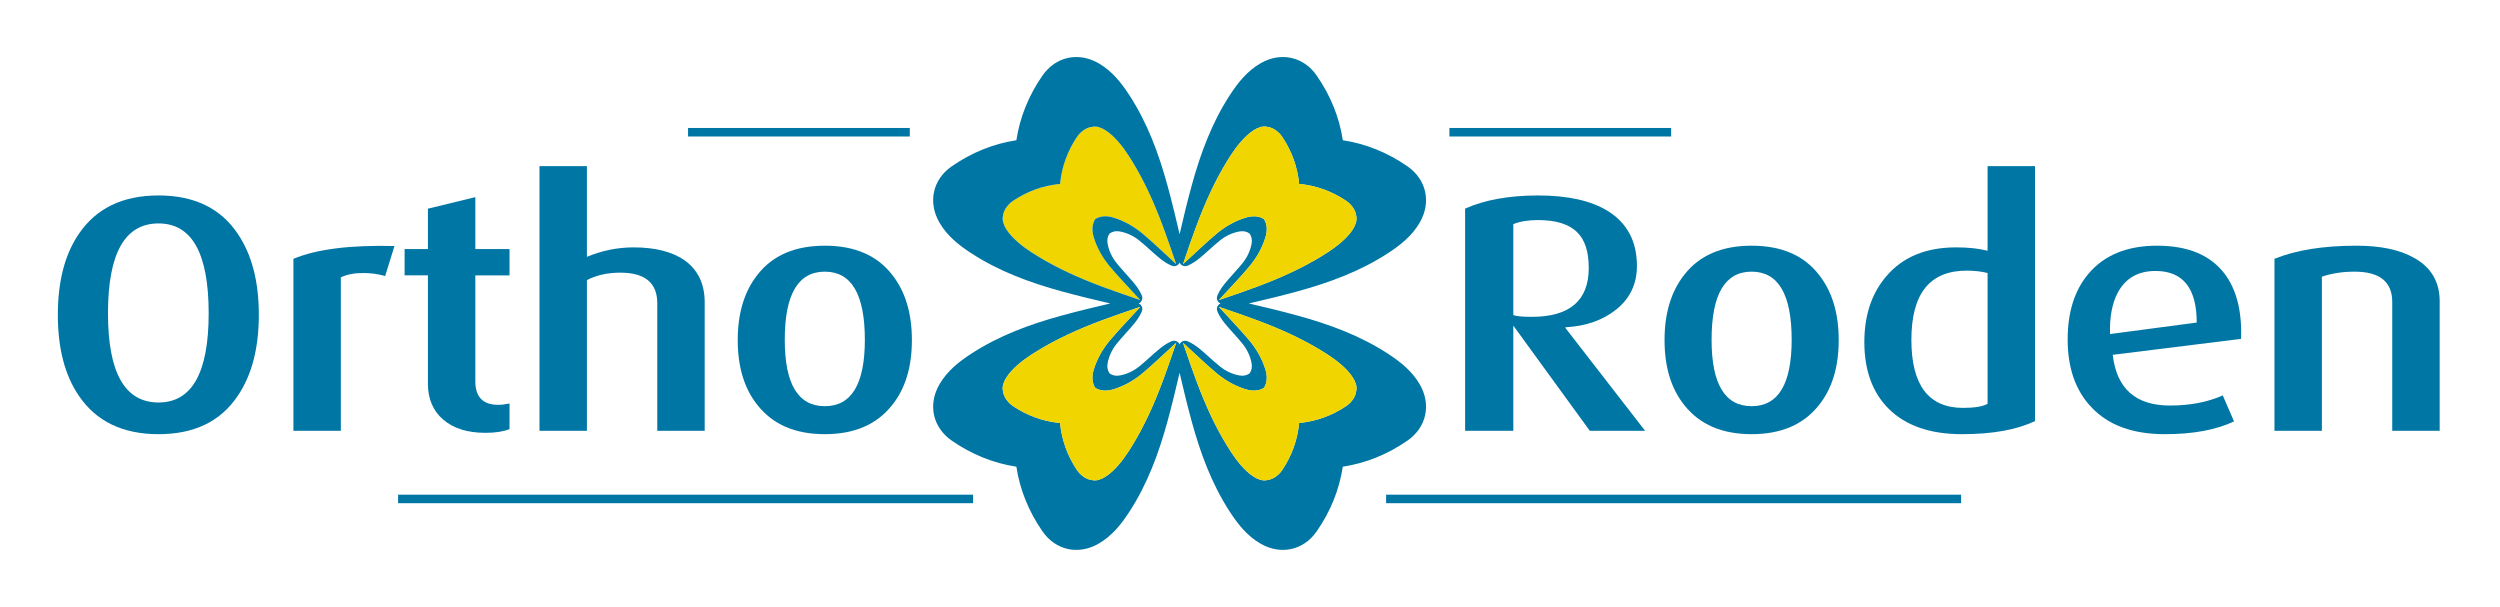
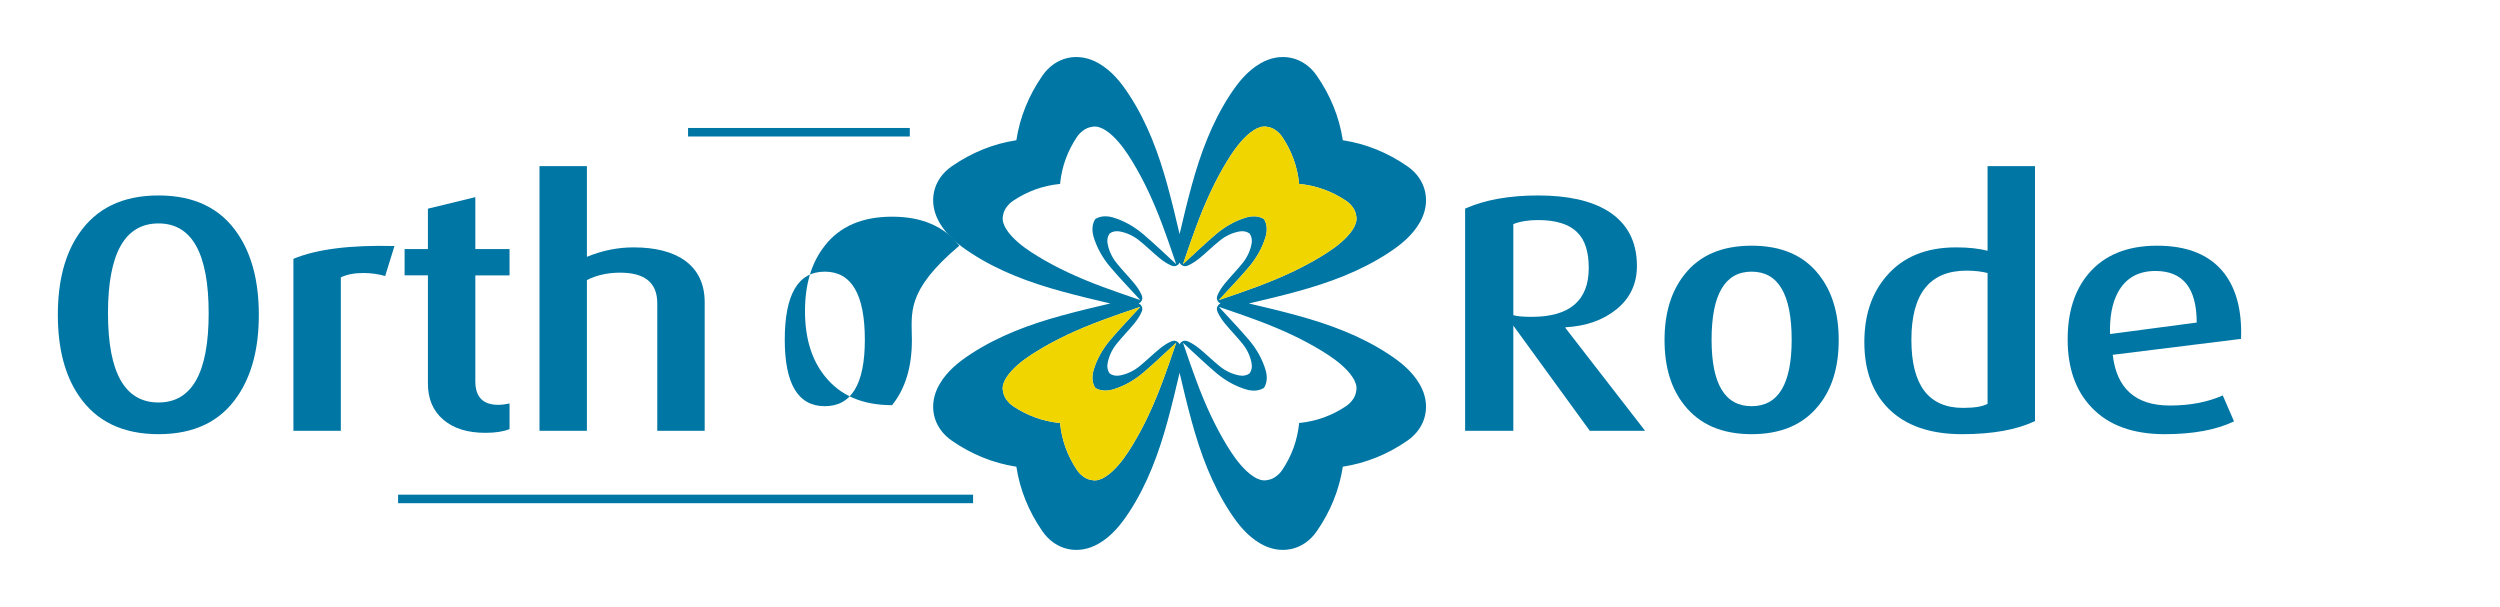
<svg xmlns="http://www.w3.org/2000/svg" version="1.1" id="Laag_1" x="0px" y="0px" width="968.832px" height="235.065px" viewBox="0 0 968.832 235.065" enable-background="new 0 0 968.832 235.065" xml:space="preserve">
  <g>
    <path fill="#0076A4" d="M100.305,122.002c0,12.891-2.71,23.345-8.142,31.358c-6.624,9.933-16.868,14.897-30.729,14.897   c-13.863,0-24.155-4.964-30.883-14.897c-5.42-7.925-8.136-18.378-8.136-31.358c0-12.982,2.716-23.435,8.136-31.364   c6.729-9.93,17.021-14.893,30.883-14.893c13.861,0,24.104,4.963,30.729,14.893C97.594,98.655,100.305,109.109,100.305,122.002z    M80.865,121.413c0-23.216-6.476-34.827-19.431-34.827c-13.055,0-19.585,11.61-19.585,34.827c0,23.041,6.53,34.561,19.585,34.561   C74.389,155.974,80.865,144.454,80.865,121.413z" />
    <path fill="#0076A4" d="M152.872,95.342l-3.612,11.629c-2.713-0.782-5.525-1.172-8.439-1.172c-3.509,0-6.422,0.564-8.736,1.696   v59.461h-18.376v-66.65C122.643,96.563,135.703,94.91,152.872,95.342z" />
    <path fill="#0076A4" d="M197.463,166.297c-2.408,0.957-5.519,1.439-9.337,1.439c-6.927,0-12.376-1.699-16.338-5.094   c-3.973-3.401-5.955-8.063-5.955-13.984v-41.946h-9.038V96.518h9.038V80.87l18.376-4.476v20.124h13.253v10.195h-13.253v41.058   c0,6.082,2.959,9.116,8.89,9.116c1.2,0,2.662-0.17,4.364-0.52V166.297z" />
    <path fill="#0076A4" d="M273.089,166.956h-18.375v-49.424c0-7.91-4.773-11.862-14.315-11.862c-4.921,0-9.236,0.95-12.953,2.866   v58.42h-18.378V64.376h18.378v35.148c5.921-2.441,11.952-3.657,18.075-3.657c8.436,0,15.059,1.696,19.888,5.085   c5.117,3.737,7.679,9.131,7.679,16.171V166.956z" />
-     <path fill="#0076A4" d="M353.387,131.8c0,10.451-2.562,18.864-7.678,25.217c-5.936,7.499-14.616,11.24-26.064,11.24   c-11.455,0-20.143-3.741-26.065-11.24c-5.121-6.353-7.684-14.766-7.684-25.217c0-10.453,2.563-18.899,7.684-25.355   c5.82-7.488,14.512-11.232,26.065-11.232c11.545,0,20.233,3.745,26.064,11.232C350.825,112.901,353.387,121.348,353.387,131.8z    M335.157,131.671c0-17.602-5.173-26.395-15.512-26.395c-10.348,0-15.523,8.792-15.523,26.395c0,17.161,5.175,25.742,15.523,25.742   C329.983,157.414,335.157,148.832,335.157,131.671z" />
+     <path fill="#0076A4" d="M353.387,131.8c0,10.451-2.562,18.864-7.678,25.217c-11.455,0-20.143-3.741-26.065-11.24c-5.121-6.353-7.684-14.766-7.684-25.217c0-10.453,2.563-18.899,7.684-25.355   c5.82-7.488,14.512-11.232,26.065-11.232c11.545,0,20.233,3.745,26.064,11.232C350.825,112.901,353.387,121.348,353.387,131.8z    M335.157,131.671c0-17.602-5.173-26.395-15.512-26.395c-10.348,0-15.523,8.792-15.523,26.395c0,17.161,5.175,25.742,15.523,25.742   C329.983,157.414,335.157,148.832,335.157,131.671z" />
    <path fill="#0076A4" d="M637.534,166.956h-21.432l-29.64-40.771v40.771h-18.679V80.838c7.63-3.396,17.074-5.093,28.32-5.093   c11.451,0,20.438,2.008,26.97,6.007c7.531,4.704,11.291,11.808,11.291,21.304c0,6.876-2.61,12.457-7.83,16.725   c-5.222,4.27-11.852,6.62-19.885,7.052v0.264L637.534,166.956z M615.695,103.837c0-6.274-1.466-10.845-4.396-13.719   c-3.128-3.221-8.229-4.836-15.297-4.836c-3.735,0-6.913,0.525-9.54,1.566v35.281c1.314,0.436,3.685,0.66,7.119,0.66   C608.316,122.789,615.695,116.47,615.695,103.837z" />
    <path fill="#0076A4" d="M712.559,131.8c0,10.451-2.563,18.864-7.686,25.217c-5.927,7.499-14.61,11.24-26.062,11.24   s-20.142-3.741-26.063-11.24c-5.122-6.353-7.684-14.766-7.684-25.217c0-10.453,2.562-18.899,7.684-25.355   c5.826-7.488,14.512-11.232,26.063-11.232c11.548,0,20.237,3.745,26.062,11.232C709.996,112.901,712.559,121.348,712.559,131.8z    M694.328,131.671c0-17.602-5.172-26.395-15.516-26.395c-10.351,0-15.518,8.792-15.518,26.395c0,17.161,5.167,25.742,15.518,25.742   C689.156,157.414,694.328,148.832,694.328,131.671z" />
    <path fill="#0076A4" d="M788.63,163.162c-7.031,3.395-16.468,5.095-28.32,5.095c-12.358,0-21.843-3.31-28.478-9.935   c-6.224-6.269-9.337-14.85-9.337-25.739c0-10.455,2.868-18.995,8.593-25.613c6.323-7.404,15.313-11.104,26.965-11.104   c4.717,0,8.787,0.434,12.199,1.305V64.376h18.378V163.162z M770.252,156.498v-50.699c-2.408-0.611-5.121-0.918-8.137-0.918   c-14.261,0-21.39,8.927-21.39,26.791c0,17.596,6.676,26.395,20.036,26.395C765.182,158.066,768.345,157.539,770.252,156.498z" />
    <path fill="#0076A4" d="M868.481,131.326l-49.73,6.175c1.511,13.106,8.888,19.653,22.146,19.653c7.839,0,14.668-1.312,20.496-3.92   l4.371,10.061c-6.927,3.307-15.873,4.964-26.813,4.964c-12.457,0-21.945-3.485-28.472-10.455   c-6.133-6.44-9.193-15.202-9.193-26.264c0-10.537,2.657-18.983,7.983-25.35c6.131-7.319,15.021-10.976,26.672-10.976   c11.853,0,20.537,3.578,26.062,10.728C866.724,112.138,868.877,120.598,868.481,131.326z M851.298,125.004   c0-13.328-5.321-19.993-15.967-19.993c-6.733,0-11.601,2.788-14.61,8.363c-2.212,4.182-3.212,9.537-3.016,16.076L851.298,125.004z" />
-     <path fill="#0076A4" d="M945.456,166.956h-18.384v-49.921c0-7.841-4.87-11.758-14.61-11.758c-4.622,0-8.838,0.652-12.655,1.956   v59.723H881.43v-66.65c8.332-3.396,18.929-5.093,31.784-5.093c9.339,0,16.772,1.566,22.299,4.706   c6.629,3.657,9.942,9.275,9.942,16.856V166.956z" />
  </g>
  <g>
    <g>
      <g>
        <rect x="266.642" y="49.592" fill-rule="evenodd" clip-rule="evenodd" fill="#0076A4" width="85.933" height="3.305" />
      </g>
      <g>
        <rect x="154.275" y="191.702" fill-rule="evenodd" clip-rule="evenodd" fill="#0076A4" width="222.828" height="3.305" />
      </g>
    </g>
    <g>
      <g>
-         <rect x="561.691" y="49.592" fill-rule="evenodd" clip-rule="evenodd" fill="#0076A4" width="85.933" height="3.305" />
-       </g>
+         </g>
      <g>
-         <rect x="537.162" y="191.702" fill-rule="evenodd" clip-rule="evenodd" fill="#0076A4" width="222.83" height="3.305" />
-       </g>
+         </g>
    </g>
  </g>
  <g>
    <path fill="none" d="M472.301,118.04c0.047-0.044,0.099-0.082,0.146-0.116c0.06-0.067,0.284-0.198,0.533-0.321   c-0.247-0.124-0.473-0.252-0.533-0.322c-0.051-0.036-0.099-0.071-0.144-0.12c-0.062-0.058-0.114-0.122-0.152-0.183   c-0.624-0.688-0.774-1.61-0.301-2.661c0.72-1.609,1.739-3.129,2.86-4.493c2.201-2.685,4.661-5.167,6.837-7.876   c1.75-2.184,2.958-4.678,3.487-7.506c0.293-1.57-0.038-2.94-0.793-3.948c-1.01-0.757-2.376-1.088-3.95-0.791   c-2.827,0.527-5.325,1.735-7.505,3.483c-2.711,2.174-5.19,4.639-7.878,6.839c-1.363,1.122-2.883,2.139-4.489,2.862   c-1.052,0.471-1.978,0.32-2.662-0.303c-0.063-0.039-0.125-0.09-0.185-0.147c-0.047-0.049-0.084-0.097-0.116-0.148   c-0.068-0.06-0.198-0.288-0.323-0.537c-0.125,0.249-0.254,0.475-0.322,0.535c-0.038,0.053-0.071,0.101-0.118,0.146   c-0.06,0.062-0.125,0.112-0.187,0.149c-0.684,0.626-1.605,0.776-2.658,0.303c-1.608-0.722-3.128-1.739-4.491-2.859   c-2.688-2.202-5.167-4.665-7.876-6.841c-2.184-1.746-4.682-2.954-7.506-3.485c-1.574-0.295-2.945,0.038-3.951,0.793   c-0.757,1.009-1.086,2.378-0.792,3.948c0.529,2.829,1.737,5.327,3.487,7.506c2.176,2.713,4.637,5.192,6.839,7.876   c1.122,1.363,2.139,2.885,2.86,4.491c0.473,1.053,0.322,1.978-0.303,2.661c-0.041,0.062-0.088,0.127-0.149,0.185   c-0.047,0.048-0.098,0.084-0.146,0.116c-0.06,0.069-0.287,0.2-0.535,0.326c0.248,0.123,0.475,0.254,0.535,0.321   c0.05,0.034,0.101,0.071,0.146,0.116c0.062,0.062,0.112,0.125,0.149,0.187c0.626,0.688,0.776,1.608,0.303,2.659   c-0.722,1.612-1.739,3.13-2.862,4.493c-2.2,2.687-4.661,5.169-6.837,7.878c-1.748,2.182-2.954,4.679-3.485,7.506   c-0.295,1.57,0.037,2.941,0.794,3.95c1.006,0.753,2.373,1.086,3.949,0.791c2.827-0.529,5.323-1.737,7.504-3.485   c2.711-2.174,5.188-4.637,7.876-6.839c1.363-1.122,2.885-2.141,4.489-2.864c1.055-0.471,1.978-0.318,2.66,0.305   c0.065,0.039,0.127,0.088,0.187,0.147c0.049,0.051,0.086,0.098,0.118,0.148c0.067,0.058,0.196,0.284,0.32,0.531   c0.125-0.247,0.253-0.473,0.323-0.531c0.037-0.05,0.071-0.101,0.118-0.146c0.06-0.062,0.125-0.112,0.185-0.151   c0.686-0.625,1.61-0.774,2.66-0.301c1.608,0.722,3.128,1.738,4.491,2.858c2.688,2.206,5.167,4.667,7.876,6.841   c2.182,1.748,4.682,2.956,7.507,3.483c1.574,0.299,2.942-0.038,3.95-0.791c0.757-1.007,1.086-2.376,0.793-3.95   c-0.529-2.827-1.737-5.325-3.487-7.504c-2.176-2.711-4.636-5.19-6.839-7.878c-1.12-1.361-2.139-2.883-2.86-4.491   c-0.471-1.051-0.321-1.974,0.303-2.659C472.19,118.166,472.239,118.1,472.301,118.04z" />
-     <path fill="#F1D500" d="M441.572,116.169c0.107,0.036,0.213,0.069,0.318,0.103c-0.062-0.063-4.425-4.771-6.08-6.569   c-1.866-2.034-3.795-4.136-5.611-6.297c-3.016-3.589-5.164-7.489-6.383-11.586c-0.768-2.578-0.557-4.941,0.503-6.751   c0.088-0.099,0.178-0.192,0.279-0.278c1.81-1.06,4.173-1.271,6.751-0.505c4.096,1.219,7.994,3.369,11.584,6.385   c2.163,1.815,4.263,3.743,6.296,5.61c1.801,1.655,6.51,6.016,6.57,6.083c-0.032-0.11-0.065-0.215-0.101-0.321   c-0.017-0.065-0.037-0.127-0.06-0.189c-1.832-5.431-3.386-9.843-4.881-13.891c-3.735-10.084-7.551-18.181-12.004-25.467   c-1.952-3.191-4.381-6.859-7.602-9.876c-0.892-0.836-1.78-1.53-2.64-2.077c-0.688-0.482-1.43-0.851-2.208-1.096   c-0.065-0.021-0.137-0.06-0.198-0.081c-0.03-0.067-0.834-0.276-1.198-0.284c-0.677-0.097-1.303-0.06-1.875,0.099   c-0.544,0.086-1.088,0.228-1.621,0.443c-0.694,0.284-1.322,0.671-1.881,1.129c-0.034,0.022-0.062,0.051-0.093,0.073   c-0.036,0.026-0.062,0.054-0.096,0.084c-0.264,0.208-0.52,0.419-0.765,0.664c-0.452,0.453-0.873,0.972-1.252,1.533   c-3.636,5.44-5.816,11.449-6.486,17.856l-0.019,0.186l0.114,0.114l-0.131,0.013l-0.01,0.129l-0.114-0.116l-0.189,0.021   c-6.407,0.667-12.412,2.847-17.854,6.485c-0.563,0.378-1.081,0.798-1.533,1.253c-0.243,0.241-0.458,0.503-0.666,0.765   c-0.028,0.032-0.054,0.06-0.081,0.093c-0.024,0.032-0.05,0.063-0.075,0.097c-0.458,0.559-0.845,1.184-1.127,1.879   c-0.217,0.533-0.359,1.077-0.443,1.619c-0.163,0.574-0.2,1.2-0.101,1.875c0.007,0.367,0.219,1.17,0.286,1.202   c0.019,0.062,0.058,0.129,0.08,0.194c0.243,0.78,0.611,1.522,1.094,2.208c0.546,0.864,1.24,1.752,2.077,2.644   c3.018,3.22,6.686,5.65,9.877,7.602c7.288,4.451,15.381,8.267,25.467,12.004c4.044,1.494,8.46,3.047,13.889,4.881   C441.447,116.133,441.509,116.15,441.572,116.169z" />
    <path fill="#0076A4" d="M550.191,148.937c-2.96-5.101-7.398-8.649-12.222-11.803c-10.834-7.069-22.819-11.472-35.215-14.861   c-6.219-1.703-12.487-3.219-18.767-4.672c6.282-1.453,12.548-2.967,18.763-4.67c12.397-3.39,24.387-7.792,35.217-14.861   c4.825-3.152,9.264-6.704,12.222-11.802c4.526-7.794,2.688-16.662-4.777-21.827c-7.692-5.327-16.061-8.724-25.023-10.094   c-1.369-8.96-4.768-17.329-10.092-25.024c-5.166-7.465-14.033-9.301-21.829-4.775c-5.099,2.958-8.649,7.394-11.801,12.219   c-7.069,10.834-11.472,22.82-14.865,35.215c-1.7,6.218-3.217,12.485-4.668,18.767c-1.453-6.282-2.97-12.549-4.672-18.765   c-3.392-12.397-7.794-24.387-14.863-35.215c-3.15-4.827-6.699-9.264-11.801-12.221c-7.796-4.524-16.664-2.69-21.827,4.775   c-5.325,7.697-8.722,16.063-10.094,25.024c-8.959,1.371-17.329,4.77-25.022,10.094c-7.467,5.164-9.303,14.033-4.777,21.827   c2.96,5.098,7.395,8.65,12.218,11.802c10.834,7.067,22.82,11.472,35.217,14.863c6.217,1.699,12.483,3.217,18.763,4.67   c-6.279,1.454-12.545,2.969-18.76,4.67c-12.397,3.392-24.385,7.792-35.217,14.863c-4.827,3.152-9.264,6.702-12.22,11.801   c-4.526,7.796-2.692,16.663,4.775,21.829c7.695,5.326,16.063,8.724,25.028,10.096c1.367,8.957,4.766,17.327,10.088,25.019   c5.164,7.469,14.035,9.305,21.829,4.778c5.098-2.958,8.649-7.396,11.803-12.22c7.067-10.832,11.47-22.821,14.863-35.217   c1.699-6.214,3.217-12.481,4.669-18.761c1.452,6.28,2.968,12.545,4.669,18.757c3.393,12.399,7.794,24.389,14.865,35.217   c3.15,4.828,6.699,9.266,11.799,12.222c7.798,4.524,16.665,2.69,21.829-4.776c5.324-7.695,8.723-16.062,10.092-25.022   c8.963-1.37,17.329-4.768,25.022-10.092C552.877,165.6,554.715,156.733,550.191,148.937z M471.848,120.886   c0.722,1.608,1.741,3.13,2.86,4.491c2.203,2.688,4.663,5.167,6.839,7.878c1.75,2.18,2.958,4.678,3.487,7.504   c0.293,1.574-0.036,2.943-0.793,3.95c-1.008,0.753-2.376,1.09-3.95,0.791c-2.825-0.527-5.325-1.735-7.507-3.483   c-2.709-2.174-5.188-4.635-7.876-6.841c-1.363-1.12-2.883-2.137-4.491-2.858c-1.05-0.473-1.974-0.324-2.66,0.301   c-0.06,0.039-0.125,0.09-0.185,0.151c-0.047,0.045-0.081,0.096-0.118,0.146c-0.069,0.058-0.198,0.284-0.323,0.531   c-0.124-0.247-0.253-0.473-0.32-0.531c-0.032-0.05-0.069-0.097-0.118-0.148c-0.06-0.06-0.122-0.108-0.187-0.147   c-0.682-0.623-1.605-0.776-2.66-0.305c-1.604,0.724-3.126,1.742-4.489,2.864c-2.688,2.202-5.166,4.665-7.876,6.839   c-2.182,1.748-4.678,2.956-7.504,3.485c-1.576,0.295-2.943-0.038-3.949-0.791c-0.757-1.009-1.09-2.38-0.794-3.95   c0.531-2.827,1.737-5.325,3.485-7.506c2.176-2.709,4.637-5.192,6.837-7.878c1.124-1.363,2.141-2.881,2.862-4.493   c0.473-1.051,0.323-1.971-0.303-2.659c-0.038-0.062-0.088-0.125-0.149-0.187c-0.045-0.044-0.096-0.082-0.146-0.116   c-0.06-0.067-0.287-0.198-0.535-0.321c0.248-0.125,0.475-0.256,0.535-0.326c0.048-0.032,0.099-0.067,0.146-0.116   c0.062-0.058,0.108-0.124,0.149-0.185c0.625-0.683,0.776-1.608,0.303-2.661c-0.722-1.606-1.739-3.127-2.86-4.491   c-2.202-2.685-4.663-5.164-6.839-7.876c-1.75-2.18-2.958-4.678-3.487-7.506c-0.293-1.57,0.036-2.939,0.792-3.948   c1.006-0.755,2.376-1.088,3.951-0.793c2.825,0.531,5.323,1.739,7.506,3.485c2.709,2.176,5.188,4.639,7.876,6.841   c1.363,1.12,2.883,2.137,4.491,2.859c1.053,0.473,1.974,0.323,2.658-0.303c0.062-0.037,0.127-0.088,0.187-0.149   c0.047-0.045,0.081-0.093,0.118-0.146c0.068-0.06,0.198-0.286,0.322-0.535c0.125,0.249,0.254,0.477,0.323,0.537   c0.032,0.051,0.069,0.099,0.116,0.148c0.06,0.058,0.122,0.108,0.185,0.147c0.684,0.623,1.61,0.774,2.662,0.303   c1.606-0.723,3.126-1.74,4.489-2.862c2.688-2.2,5.167-4.665,7.878-6.839c2.18-1.748,4.678-2.956,7.505-3.483   c1.574-0.297,2.94,0.034,3.95,0.791c0.755,1.008,1.086,2.378,0.793,3.948c-0.529,2.829-1.737,5.323-3.487,7.506   c-2.176,2.709-4.636,5.192-6.837,7.876c-1.122,1.363-2.141,2.883-2.86,4.493c-0.473,1.051-0.323,1.973,0.301,2.661   c0.038,0.062,0.09,0.125,0.152,0.183c0.045,0.048,0.093,0.084,0.144,0.12c0.06,0.069,0.286,0.198,0.533,0.322   c-0.249,0.123-0.473,0.254-0.533,0.321c-0.047,0.034-0.099,0.071-0.146,0.116c-0.062,0.06-0.11,0.125-0.15,0.187   C471.527,118.912,471.377,119.835,471.848,120.886z M458.565,102.042c0.021-0.063,0.038-0.127,0.058-0.189   c1.838-5.431,3.389-9.845,4.885-13.891c3.735-10.084,7.551-18.181,12.002-25.469c1.954-3.189,4.38-6.858,7.604-9.875   c0.892-0.836,1.778-1.53,2.64-2.076c0.688-0.484,1.43-0.854,2.21-1.097c0.063-0.019,0.134-0.06,0.192-0.081   c0.035-0.065,0.836-0.276,1.202-0.284c0.677-0.097,1.301-0.062,1.875,0.101c0.544,0.084,1.086,0.226,1.621,0.441   c0.695,0.284,1.319,0.671,1.881,1.127c0.029,0.024,0.06,0.053,0.093,0.075c0.036,0.03,0.063,0.054,0.096,0.082   c0.26,0.209,0.521,0.422,0.763,0.664c0.454,0.455,0.875,0.974,1.255,1.535c3.636,5.44,5.816,11.449,6.483,17.856l0.022,0.187   l-0.114,0.114l0.129,0.007l0.01,0.133l0.114-0.116l0.188,0.021c6.407,0.667,12.412,2.847,17.854,6.485   c0.561,0.378,1.081,0.8,1.531,1.253c0.247,0.245,0.456,0.503,0.665,0.763c0.03,0.034,0.057,0.063,0.083,0.099   c0.022,0.03,0.048,0.06,0.074,0.093c0.46,0.557,0.845,1.184,1.128,1.877c0.217,0.535,0.36,1.079,0.442,1.623   c0.161,0.57,0.2,1.198,0.102,1.875c-0.008,0.367-0.219,1.168-0.286,1.198c-0.019,0.064-0.059,0.133-0.079,0.198   c-0.243,0.778-0.613,1.52-1.094,2.206c-0.549,0.864-1.243,1.748-2.08,2.642c-3.016,3.221-6.684,5.649-9.877,7.602   c-7.286,4.453-15.381,8.269-25.47,12.002c-4.042,1.498-8.456,3.049-13.889,4.883c-0.06,0.022-0.124,0.041-0.189,0.06   c-0.106,0.036-0.211,0.067-0.316,0.103c0.065-0.062,4.425-4.771,6.078-6.573c1.87-2.03,3.795-4.128,5.61-6.293   c3.016-3.591,5.166-7.489,6.385-11.586c0.769-2.576,0.557-4.941-0.503-6.751c-0.088-0.101-0.18-0.188-0.278-0.278   c-1.811-1.06-4.175-1.271-6.751-0.505c-4.094,1.219-7.998,3.369-11.587,6.385c-2.159,1.817-4.259,3.745-6.295,5.61   c-1.798,1.655-6.506,6.016-6.57,6.082C458.498,102.253,458.531,102.149,458.565,102.042z M402.025,99.225   c-3.191-1.952-6.859-4.382-9.877-7.602c-0.837-0.892-1.531-1.78-2.077-2.644c-0.482-0.686-0.851-1.428-1.094-2.208   c-0.022-0.065-0.062-0.132-0.08-0.194c-0.067-0.032-0.279-0.835-0.286-1.202c-0.099-0.675-0.062-1.301,0.101-1.875   c0.084-0.542,0.226-1.086,0.443-1.619c0.282-0.695,0.669-1.32,1.127-1.879c0.024-0.034,0.05-0.065,0.075-0.097   c0.026-0.034,0.052-0.062,0.081-0.093c0.208-0.262,0.422-0.524,0.666-0.765c0.452-0.455,0.97-0.875,1.533-1.253   c5.442-3.638,11.448-5.818,17.854-6.485l0.189-0.021l0.114,0.116l0.01-0.129l0.131-0.013l-0.114-0.114l0.019-0.186   c0.669-6.407,2.85-12.416,6.486-17.856c0.379-0.561,0.8-1.081,1.252-1.533c0.245-0.245,0.501-0.456,0.765-0.664   c0.034-0.03,0.06-0.058,0.096-0.084c0.032-0.022,0.06-0.051,0.093-0.073c0.559-0.458,1.187-0.845,1.881-1.129   c0.533-0.215,1.077-0.357,1.621-0.443c0.572-0.159,1.199-0.196,1.875-0.099c0.364,0.008,1.168,0.217,1.198,0.284   c0.062,0.021,0.133,0.06,0.198,0.081c0.778,0.245,1.52,0.613,2.208,1.096c0.86,0.547,1.748,1.241,2.64,2.077   c3.221,3.017,5.65,6.686,7.602,9.876c4.453,7.286,8.269,15.383,12.004,25.467c1.496,4.048,3.049,8.46,4.881,13.891   c0.022,0.062,0.043,0.124,0.06,0.189c0.036,0.106,0.069,0.211,0.101,0.321c-0.06-0.067-4.769-4.429-6.57-6.083   c-2.034-1.868-4.133-3.795-6.296-5.61c-3.59-3.016-7.488-5.166-11.584-6.385c-2.578-0.767-4.941-0.555-6.751,0.505   c-0.101,0.086-0.191,0.179-0.279,0.278c-1.06,1.81-1.271,4.173-0.503,6.751c1.219,4.097,3.367,7.997,6.383,11.586   c1.815,2.161,3.745,4.263,5.611,6.297c1.654,1.798,6.018,6.506,6.08,6.569c-0.104-0.034-0.211-0.067-0.318-0.103   c-0.063-0.019-0.125-0.036-0.19-0.058c-5.429-1.834-9.845-3.388-13.889-4.881C417.406,107.492,409.313,103.676,402.025,99.225z    M455.701,133.163c-0.019,0.063-0.035,0.129-0.058,0.187c-1.838,5.431-3.388,9.847-4.885,13.891   c-3.734,10.086-7.549,18.181-12.003,25.469c-1.954,3.189-4.38,6.859-7.602,9.877c-0.894,0.836-1.778,1.529-2.642,2.077   c-0.688,0.484-1.43,0.853-2.21,1.092c-0.063,0.022-0.131,0.063-0.194,0.082c-0.032,0.067-0.834,0.276-1.2,0.288   c-0.675,0.095-1.303,0.06-1.874-0.103c-0.546-0.085-1.088-0.227-1.623-0.441c-0.694-0.282-1.32-0.672-1.881-1.132   c-0.03-0.023-0.06-0.052-0.093-0.07c-0.034-0.026-0.062-0.055-0.094-0.083c-0.26-0.209-0.523-0.422-0.765-0.665   c-0.454-0.454-0.875-0.973-1.252-1.533c-3.638-5.44-5.818-11.449-6.486-17.854l-0.021-0.187l0.114-0.116l-0.127-0.009l-0.011-0.131   l-0.116,0.116l-0.187-0.019c-6.409-0.671-12.414-2.851-17.854-6.489c-0.561-0.377-1.083-0.798-1.533-1.25   c-0.245-0.245-0.455-0.503-0.664-0.765c-0.03-0.032-0.058-0.06-0.084-0.095c-0.022-0.032-0.048-0.065-0.073-0.093   c-0.46-0.559-0.847-1.188-1.129-1.881c-0.217-0.535-0.359-1.079-0.443-1.621c-0.159-0.572-0.198-1.2-0.101-1.875   c0.007-0.368,0.221-1.168,0.288-1.2c0.017-0.062,0.055-0.131,0.077-0.196c0.245-0.778,0.613-1.52,1.097-2.208   c0.55-0.86,1.24-1.75,2.077-2.642c3.016-3.222,6.686-5.648,9.879-7.598c7.286-4.457,15.379-8.273,25.467-12.006   c4.044-1.496,8.456-3.049,13.891-4.881c0.06-0.022,0.124-0.043,0.189-0.06c0.105-0.035,0.211-0.069,0.318-0.099   c-0.069,0.06-4.429,4.766-6.08,6.568c-1.868,2.032-3.797,4.132-5.612,6.295c-3.016,3.589-5.166,7.49-6.383,11.584   c-0.77,2.576-0.559,4.943,0.505,6.755c0.084,0.099,0.18,0.187,0.275,0.274c1.81,1.062,4.175,1.271,6.753,0.505   c4.096-1.219,7.996-3.367,11.585-6.381c2.163-1.819,4.259-3.747,6.295-5.614c1.799-1.654,6.506-6.016,6.57-6.08   C455.768,132.95,455.736,133.057,455.701,133.163z M525.553,151.704c-0.084,0.542-0.226,1.088-0.442,1.619   c-0.283,0.695-0.668,1.322-1.13,1.883c-0.022,0.028-0.05,0.062-0.072,0.093c-0.026,0.032-0.053,0.062-0.081,0.094   c-0.207,0.264-0.424,0.521-0.665,0.763c-0.452,0.454-0.971,0.877-1.535,1.254c-5.44,3.638-11.445,5.818-17.854,6.485l-0.187,0.021   l-0.114-0.114l-0.012,0.129l-0.129,0.011l0.114,0.116l-0.021,0.187c-0.667,6.405-2.848,12.412-6.483,17.851   c-0.38,0.564-0.803,1.083-1.255,1.533c-0.243,0.247-0.499,0.458-0.763,0.666c-0.033,0.031-0.062,0.058-0.096,0.082   c-0.033,0.022-0.062,0.051-0.093,0.074c-0.562,0.46-1.189,0.846-1.881,1.13c-0.533,0.217-1.079,0.358-1.621,0.443   c-0.572,0.158-1.198,0.196-1.875,0.101c-0.366-0.01-1.169-0.219-1.198-0.286c-0.063-0.019-0.133-0.06-0.2-0.078   c-0.776-0.247-1.519-0.613-2.206-1.1c-0.86-0.546-1.75-1.237-2.642-2.077c-3.219-3.014-5.648-6.684-7.602-9.877   c-4.452-7.284-8.267-15.381-12.002-25.467c-1.496-4.044-3.051-8.458-4.883-13.889c-0.021-0.062-0.04-0.124-0.06-0.189   c-0.034-0.106-0.067-0.213-0.101-0.319c0.062,0.065,4.771,4.425,6.572,6.082c2.034,1.868,4.134,3.795,6.297,5.611   c3.587,3.016,7.487,5.166,11.583,6.384c2.579,0.767,4.941,0.555,6.751-0.505c0.101-0.088,0.188-0.181,0.278-0.276   c1.06-1.812,1.271-4.173,0.503-6.753c-1.219-4.096-3.369-7.995-6.383-11.588c-1.815-2.159-3.745-4.259-5.612-6.293   c-1.655-1.8-6.017-6.506-6.078-6.569c0.104,0.03,0.211,0.067,0.316,0.099c0.065,0.021,0.129,0.037,0.191,0.06   c5.431,1.832,9.847,3.388,13.891,4.883c10.085,3.735,18.18,7.551,25.468,12.004c3.191,1.952,6.859,4.382,9.875,7.602   c0.837,0.892,1.531,1.778,2.077,2.642c0.483,0.686,0.853,1.43,1.096,2.208c0.021,0.065,0.062,0.133,0.08,0.196   c0.065,0.032,0.276,0.833,0.286,1.198C525.753,150.503,525.716,151.128,525.553,151.704z" />
-     <path fill="#F1D500" d="M525.369,148.628c-0.019-0.063-0.059-0.131-0.08-0.196c-0.243-0.778-0.612-1.522-1.096-2.208   c-0.546-0.864-1.24-1.75-2.077-2.642c-3.016-3.22-6.684-5.65-9.875-7.602c-7.288-4.453-15.383-8.269-25.468-12.004   c-4.044-1.496-8.46-3.051-13.891-4.883c-0.062-0.022-0.125-0.039-0.191-0.06c-0.104-0.032-0.211-0.069-0.316-0.099   c0.062,0.063,4.423,4.769,6.078,6.569c1.868,2.034,3.797,4.134,5.612,6.293c3.014,3.593,5.164,7.492,6.383,11.588   c0.769,2.58,0.557,4.941-0.503,6.753c-0.09,0.095-0.178,0.188-0.278,0.276c-1.811,1.06-4.173,1.271-6.751,0.505   c-4.096-1.219-7.996-3.369-11.583-6.384c-2.163-1.815-4.263-3.743-6.297-5.611c-1.8-1.656-6.51-6.016-6.572-6.082   c0.034,0.106,0.067,0.213,0.101,0.319c0.021,0.065,0.039,0.127,0.06,0.189c1.832,5.431,3.387,9.845,4.883,13.889   c3.735,10.086,7.551,18.183,12.002,25.467c1.954,3.193,4.382,6.863,7.602,9.877c0.892,0.84,1.782,1.531,2.642,2.077   c0.688,0.486,1.43,0.853,2.206,1.1c0.067,0.019,0.138,0.06,0.2,0.078c0.029,0.067,0.832,0.276,1.198,0.286   c0.677,0.096,1.303,0.058,1.875-0.101c0.542-0.085,1.088-0.227,1.621-0.443c0.691-0.284,1.319-0.67,1.881-1.13   c0.031-0.023,0.06-0.052,0.093-0.074c0.034-0.024,0.063-0.051,0.096-0.082c0.264-0.208,0.52-0.419,0.763-0.666   c0.452-0.45,0.875-0.969,1.255-1.533c3.636-5.438,5.816-11.445,6.483-17.851l0.021-0.187l-0.114-0.116l0.129-0.011l0.012-0.129   l0.114,0.114l0.187-0.021c6.409-0.667,12.414-2.847,17.854-6.485c0.564-0.377,1.083-0.8,1.535-1.254   c0.241-0.241,0.458-0.499,0.665-0.763c0.028-0.032,0.055-0.062,0.081-0.094c0.022-0.032,0.05-0.065,0.072-0.093   c0.462-0.561,0.847-1.188,1.13-1.883c0.217-0.531,0.358-1.077,0.442-1.619c0.163-0.576,0.2-1.2,0.102-1.877   C525.645,149.462,525.434,148.66,525.369,148.628z" />
    <path fill="#F1D500" d="M442.937,144.538c-3.589,3.014-7.489,5.162-11.585,6.381c-2.578,0.767-4.943,0.557-6.753-0.505   c-0.095-0.088-0.191-0.176-0.275-0.274c-1.063-1.812-1.275-4.179-0.505-6.755c1.217-4.094,3.367-7.995,6.383-11.584   c1.815-2.163,3.745-4.263,5.612-6.295c1.651-1.802,6.011-6.508,6.08-6.568c-0.106,0.03-0.213,0.064-0.318,0.099   c-0.065,0.017-0.129,0.038-0.189,0.06c-5.435,1.832-9.847,3.386-13.891,4.881c-10.088,3.733-18.182,7.549-25.467,12.006   c-3.193,1.95-6.863,4.376-9.879,7.598c-0.837,0.892-1.527,1.782-2.077,2.642c-0.484,0.688-0.853,1.43-1.097,2.208   c-0.022,0.065-0.06,0.134-0.077,0.196c-0.067,0.032-0.28,0.832-0.288,1.2c-0.097,0.675-0.058,1.303,0.101,1.875   c0.084,0.542,0.226,1.086,0.443,1.621c0.282,0.693,0.669,1.322,1.129,1.881c0.024,0.028,0.05,0.062,0.073,0.093   c0.026,0.036,0.054,0.063,0.084,0.095c0.209,0.262,0.419,0.52,0.664,0.765c0.45,0.452,0.972,0.873,1.533,1.25   c5.44,3.638,11.446,5.818,17.854,6.489l0.187,0.019l0.116-0.116l0.011,0.131l0.127,0.009l-0.114,0.116l0.021,0.187   c0.667,6.405,2.848,12.414,6.486,17.854c0.377,0.561,0.798,1.079,1.252,1.533c0.241,0.243,0.505,0.456,0.765,0.665   c0.032,0.028,0.06,0.057,0.094,0.083c0.033,0.019,0.063,0.047,0.093,0.07c0.561,0.46,1.187,0.85,1.881,1.132   c0.535,0.215,1.077,0.356,1.623,0.441c0.57,0.162,1.198,0.197,1.874,0.103c0.366-0.012,1.168-0.221,1.2-0.288   c0.063-0.019,0.131-0.06,0.194-0.082c0.78-0.239,1.522-0.607,2.21-1.092c0.864-0.548,1.748-1.241,2.642-2.077   c3.221-3.018,5.648-6.688,7.602-9.877c4.454-7.288,8.269-15.383,12.003-25.469c1.498-4.044,3.047-8.46,4.885-13.891   c0.022-0.058,0.039-0.124,0.058-0.187c0.036-0.106,0.067-0.213,0.101-0.319c-0.063,0.063-4.771,4.425-6.57,6.08   C447.196,140.791,445.1,142.719,442.937,144.538z" />
    <path fill="#F1D500" d="M471.329,90.67c3.589-3.016,7.493-5.166,11.587-6.385c2.577-0.767,4.941-0.555,6.751,0.505   c0.099,0.09,0.19,0.178,0.278,0.278c1.06,1.81,1.271,4.175,0.503,6.751c-1.219,4.097-3.369,7.995-6.385,11.586   c-1.815,2.165-3.741,4.263-5.61,6.293c-1.653,1.802-6.013,6.512-6.078,6.573c0.104-0.035,0.209-0.067,0.316-0.103   c0.065-0.019,0.129-0.038,0.189-0.06c5.433-1.834,9.847-3.386,13.889-4.883c10.089-3.733,18.184-7.549,25.47-12.002   c3.193-1.952,6.861-4.38,9.877-7.602c0.837-0.894,1.531-1.778,2.08-2.642c0.48-0.686,0.851-1.428,1.094-2.206   c0.021-0.065,0.061-0.134,0.079-0.198c0.067-0.03,0.278-0.832,0.286-1.198c0.099-0.677,0.06-1.305-0.102-1.875   c-0.082-0.544-0.226-1.088-0.442-1.623c-0.283-0.693-0.668-1.32-1.128-1.877c-0.026-0.034-0.052-0.063-0.074-0.093   c-0.026-0.036-0.053-0.065-0.083-0.099c-0.209-0.26-0.418-0.518-0.665-0.763c-0.45-0.453-0.971-0.875-1.531-1.253   c-5.442-3.638-11.447-5.818-17.854-6.485l-0.188-0.021l-0.114,0.116l-0.01-0.133l-0.129-0.007l0.114-0.114l-0.022-0.187   c-0.667-6.407-2.848-12.416-6.483-17.856c-0.38-0.561-0.801-1.081-1.255-1.535c-0.241-0.241-0.503-0.454-0.763-0.664   c-0.032-0.028-0.06-0.052-0.096-0.082c-0.033-0.022-0.063-0.051-0.093-0.075c-0.562-0.456-1.186-0.843-1.881-1.127   c-0.535-0.215-1.077-0.357-1.621-0.441c-0.574-0.163-1.198-0.198-1.875-0.101c-0.366,0.008-1.167,0.219-1.202,0.284   c-0.059,0.021-0.129,0.062-0.192,0.081c-0.78,0.243-1.522,0.613-2.21,1.097c-0.862,0.546-1.748,1.24-2.64,2.076   c-3.223,3.017-5.65,6.686-7.604,9.875c-4.452,7.288-8.267,15.385-12.002,25.469c-1.496,4.046-3.047,8.46-4.885,13.891   c-0.021,0.062-0.038,0.125-0.058,0.189c-0.034,0.106-0.067,0.211-0.101,0.32c0.064-0.066,4.771-4.427,6.57-6.082   C467.07,94.415,469.169,92.487,471.329,90.67z" />
  </g>
</svg>